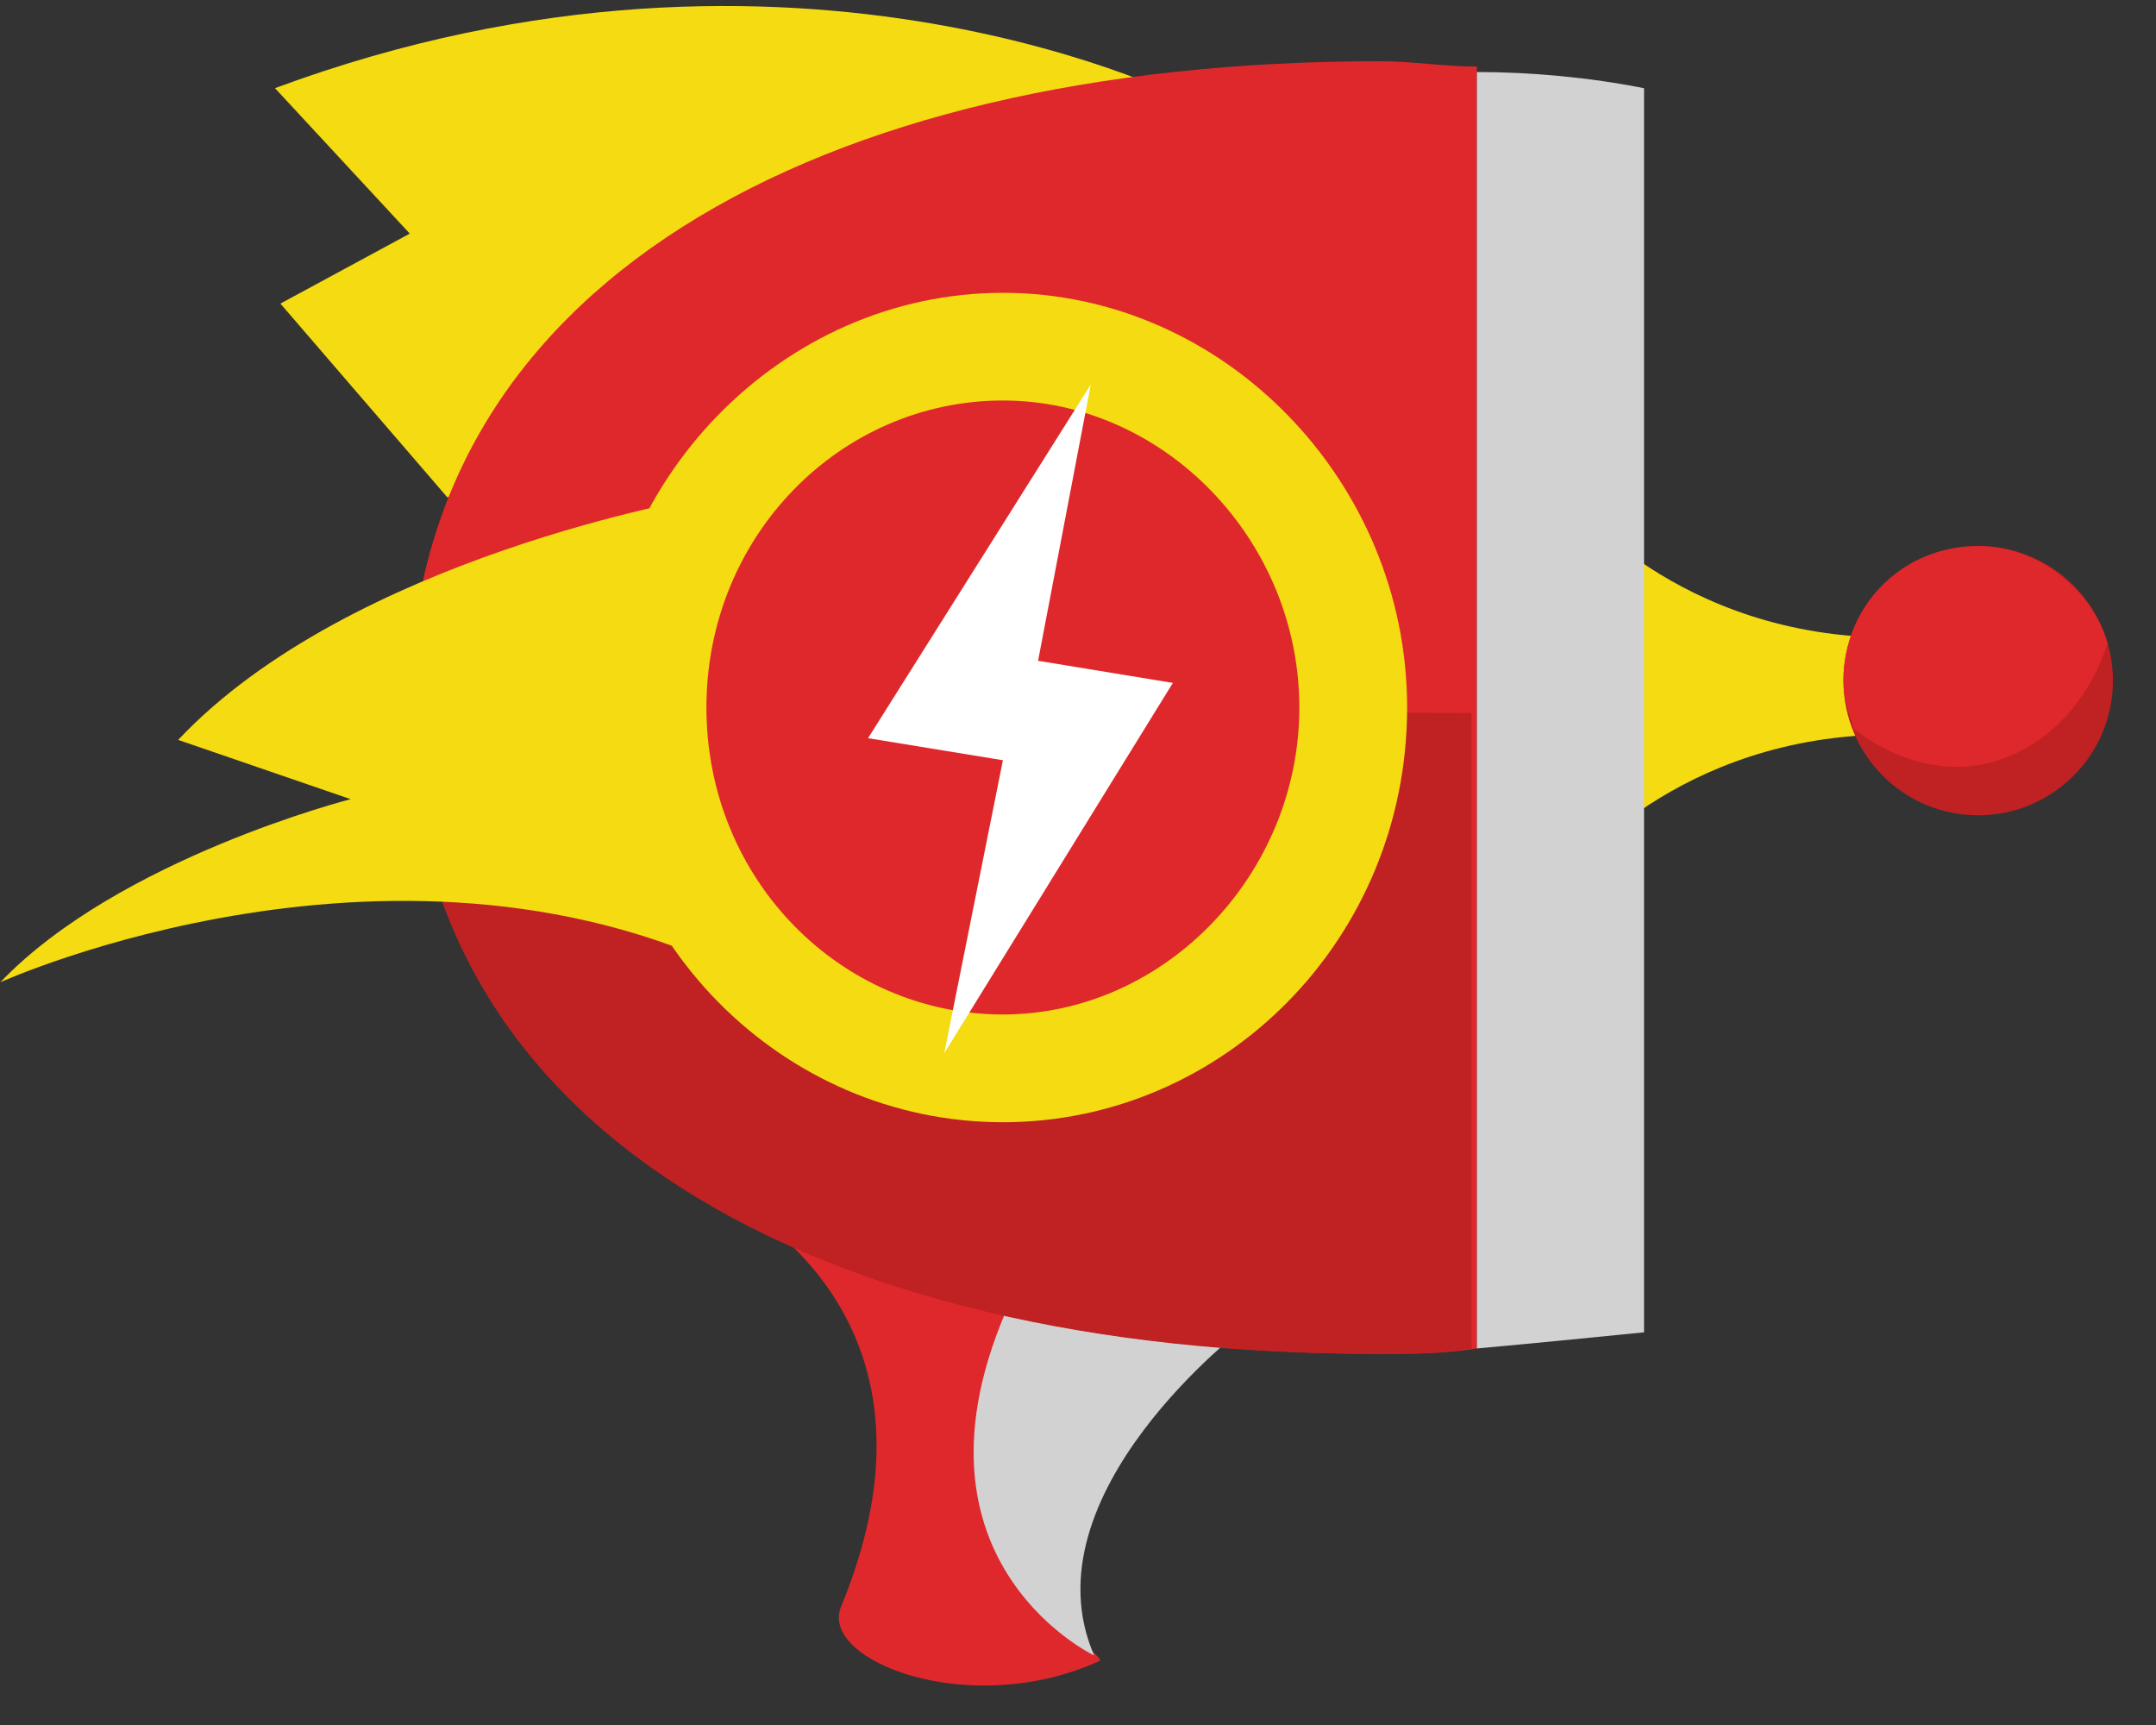
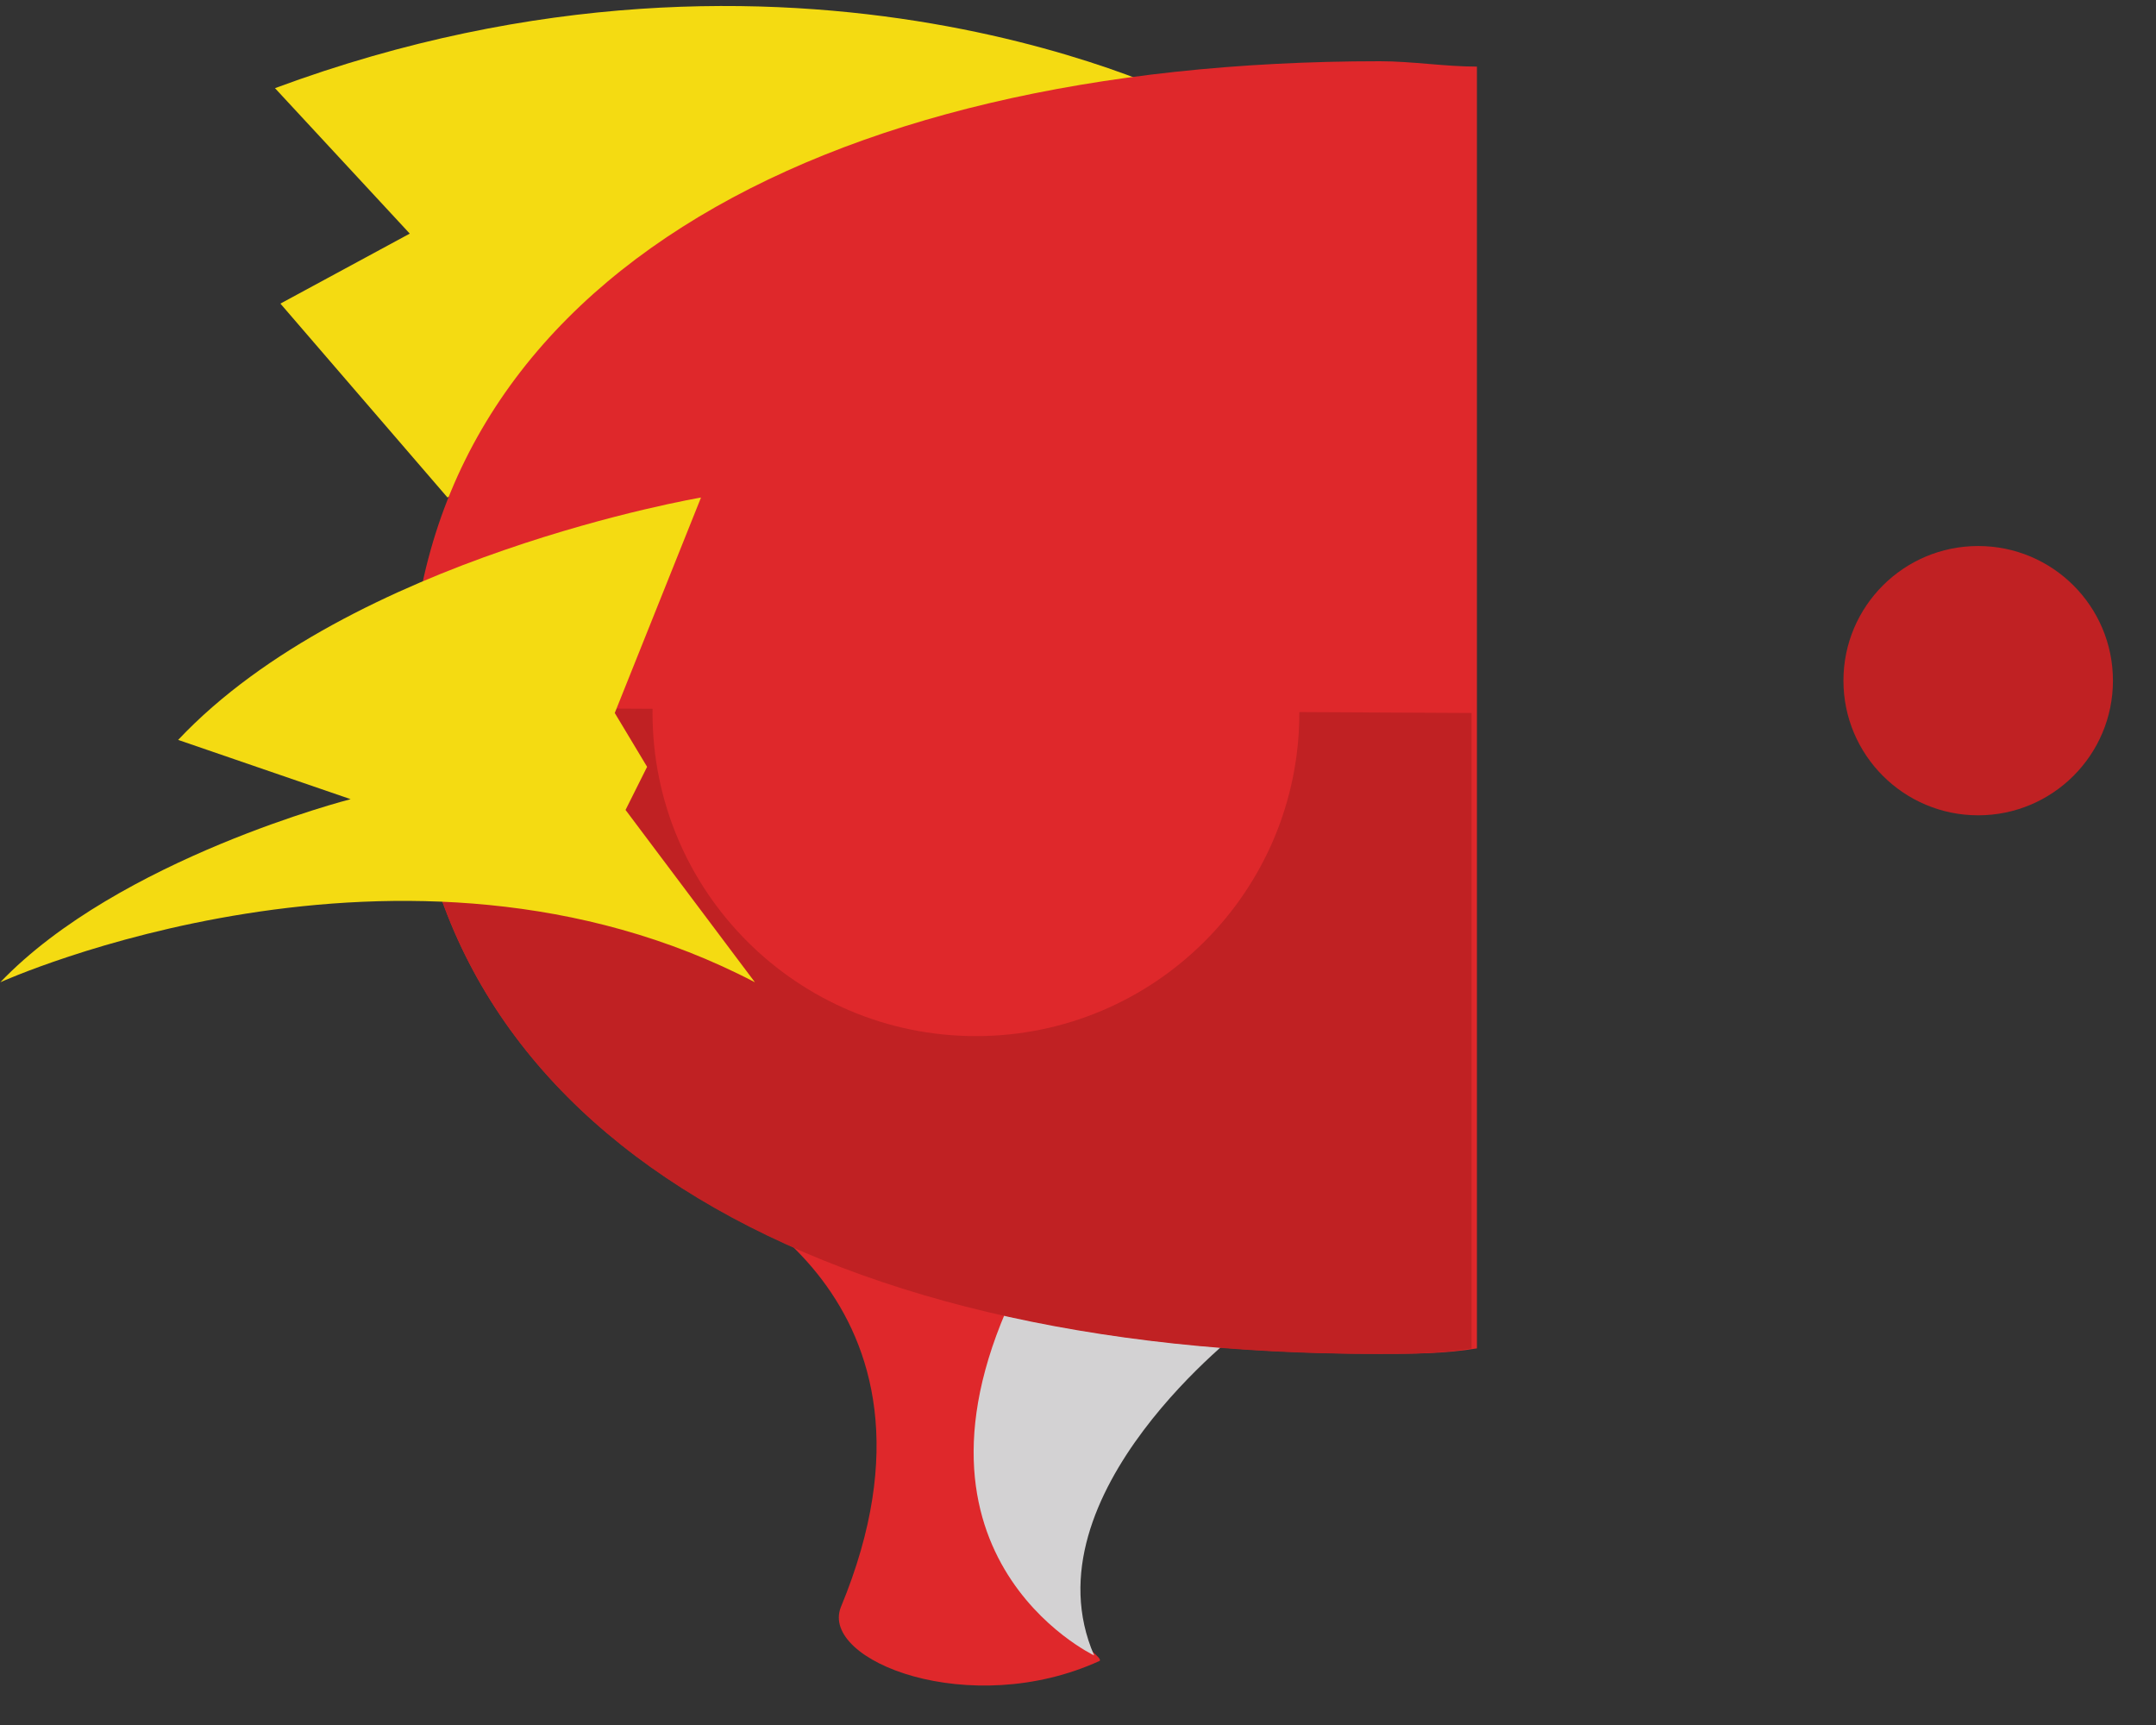
<svg xmlns="http://www.w3.org/2000/svg" width="35" height="28" viewBox="0 0 35 28" fill="none">
  <rect x="0" y="0" width="35" height="28" fill="#333333" stroke="none" />
  <path d="M19.427 1.694C19.427 1.694 12.952 -1.716 4.464 1.431L6.652 3.792L4.552 4.928L7.264 8.075L19.427 1.694Z" fill="#F4DB12" />
-   <path d="M25.462 8.076V10.349V11.923V14.196C25.462 14.196 27.212 11.923 30.712 11.923V10.349C27.212 10.349 25.462 8.076 25.462 8.076Z" fill="#F4DB12" />
  <path d="M11.464 19.266C11.464 19.266 15.751 21.015 13.651 26.085C13.301 26.959 15.751 27.921 17.852 26.959C17.939 26.872 16.802 26.26 16.802 25.386C16.802 24.861 17.852 21.102 17.852 21.102L11.464 19.266Z" fill="#DF282B" />
  <path d="M17.762 26.871C17.762 26.871 14.262 25.21 16.625 20.664C18.9 16.381 20.212 21.538 20.212 21.538C20.212 21.538 16.625 24.249 17.762 26.871Z" fill="#D3D2D3" />
  <path d="M32.113 13.234C33.322 13.234 34.301 12.255 34.301 11.048C34.301 9.841 33.322 8.863 32.113 8.863C30.905 8.863 29.926 9.841 29.926 11.048C29.926 12.255 30.905 13.234 32.113 13.234Z" fill="#C02123" />
  <path d="M23.976 1.081C23.451 1.081 22.926 0.994 22.401 0.994C13.213 0.994 6.651 4.665 6.651 11.484C6.651 18.303 13.213 21.975 22.401 21.975C22.926 21.975 23.451 21.975 23.976 21.887V1.081Z" fill="#DF282B" />
  <path d="M6.651 11.485C6.651 18.304 13.213 21.976 22.314 21.976C22.839 21.976 23.364 21.976 23.889 21.888V11.573" fill="#C02123" />
  <path d="M15.843 16.818C18.742 16.818 21.093 14.469 21.093 11.572C21.093 8.676 18.742 6.327 15.843 6.327C12.943 6.327 10.593 8.676 10.593 11.572C10.593 14.469 12.943 16.818 15.843 16.818Z" fill="#DF282B" />
-   <path d="M16.28 6.501C18.905 6.501 21.093 8.774 21.093 11.484C21.093 14.194 18.905 16.467 16.28 16.467C13.655 16.467 11.468 14.282 11.468 11.484C11.468 8.687 13.655 6.501 16.28 6.501ZM16.28 4.753C12.693 4.753 9.718 7.813 9.718 11.484C9.718 15.243 12.693 18.216 16.28 18.216C19.868 18.216 22.843 15.243 22.843 11.484C22.843 7.813 19.868 4.753 16.28 4.753Z" fill="#F4DB12" />
-   <path d="M19.04 11.085L16.852 10.726L17.708 6.24L14.092 11.982L16.281 12.34L15.329 17.095L19.04 11.085Z" fill="white" />
  <path d="M11.38 8.076C11.38 8.076 5.692 9.038 2.892 12.01L5.692 12.972C5.692 12.972 1.93 13.933 0.005 15.944C0.005 15.944 6.568 12.972 12.255 15.944L10.155 13.147L10.505 12.447L9.98 11.573L11.38 8.076Z" fill="#F4DB12" />
-   <path d="M23.976 21.888C24.939 21.801 25.814 21.713 26.689 21.626V1.432C25.814 1.257 24.851 1.169 23.976 1.169V21.888Z" fill="#D3D2D3" />
-   <path d="M34.213 10.436C33.951 9.562 33.076 8.863 32.113 8.863C30.888 8.863 29.926 9.824 29.926 11.048C29.926 11.31 30.013 11.573 30.101 11.835C30.538 12.185 31.151 12.447 31.763 12.447C32.901 12.447 33.863 11.573 34.213 10.436Z" fill="#DF282B" />
</svg>